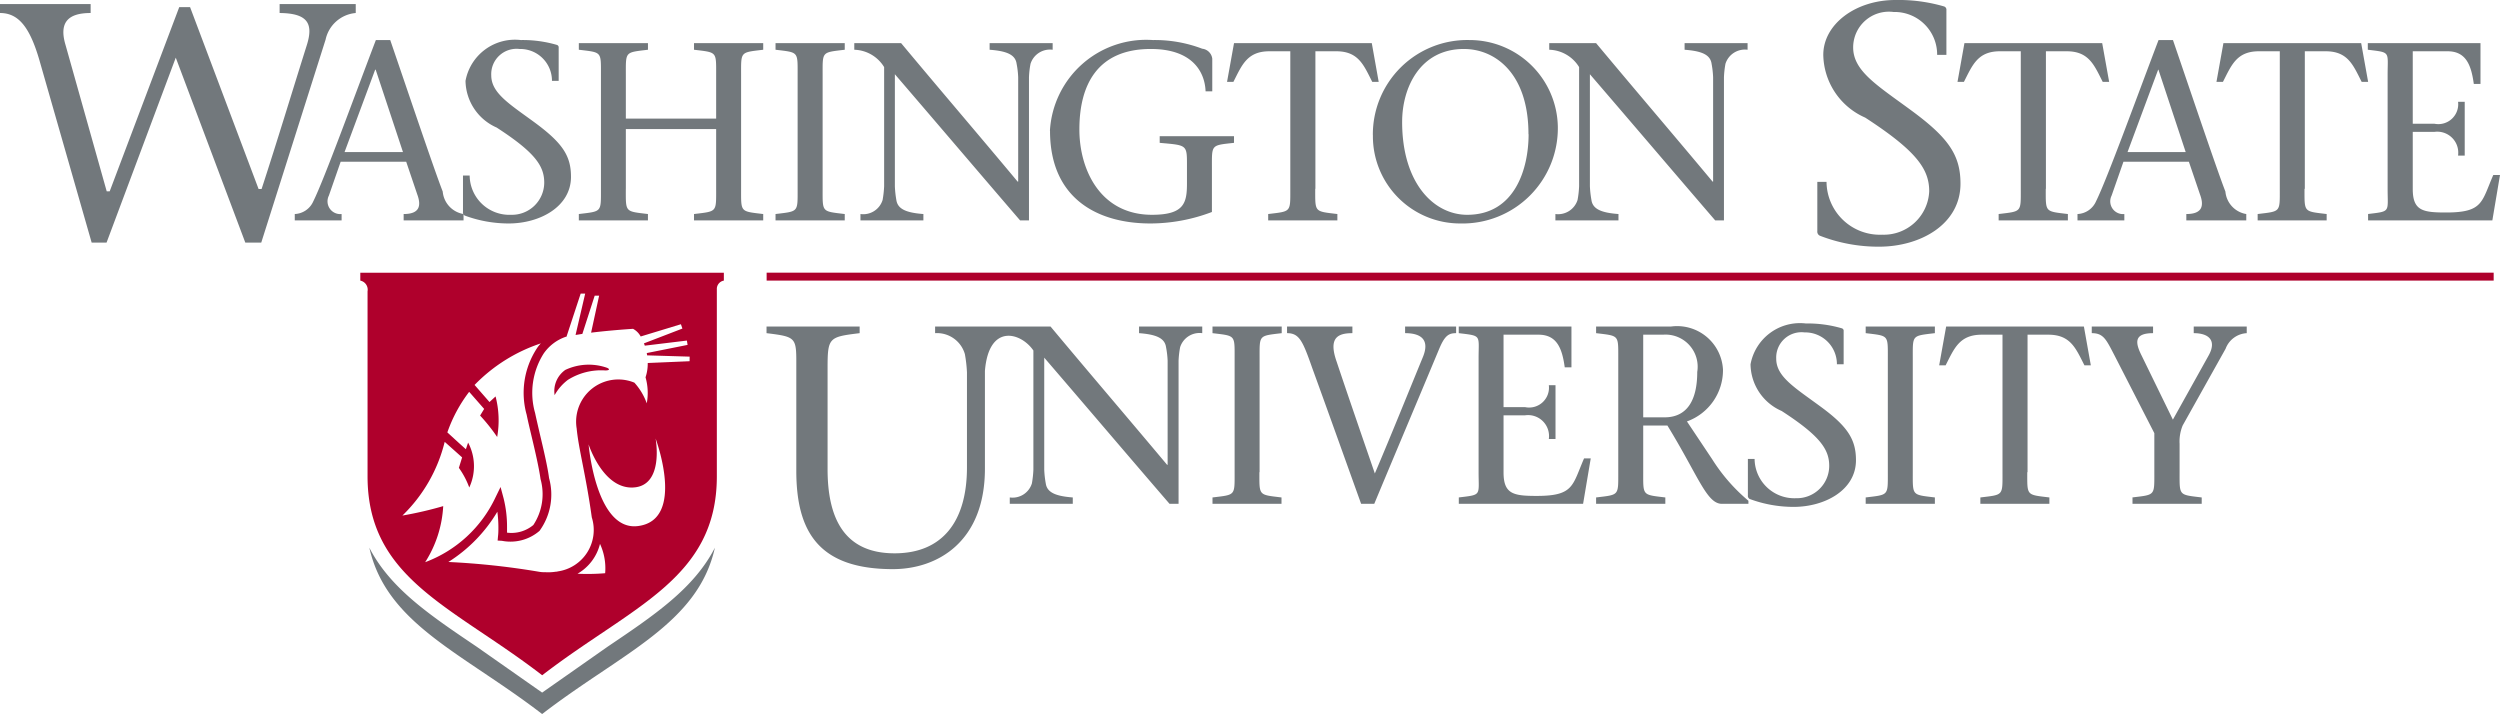
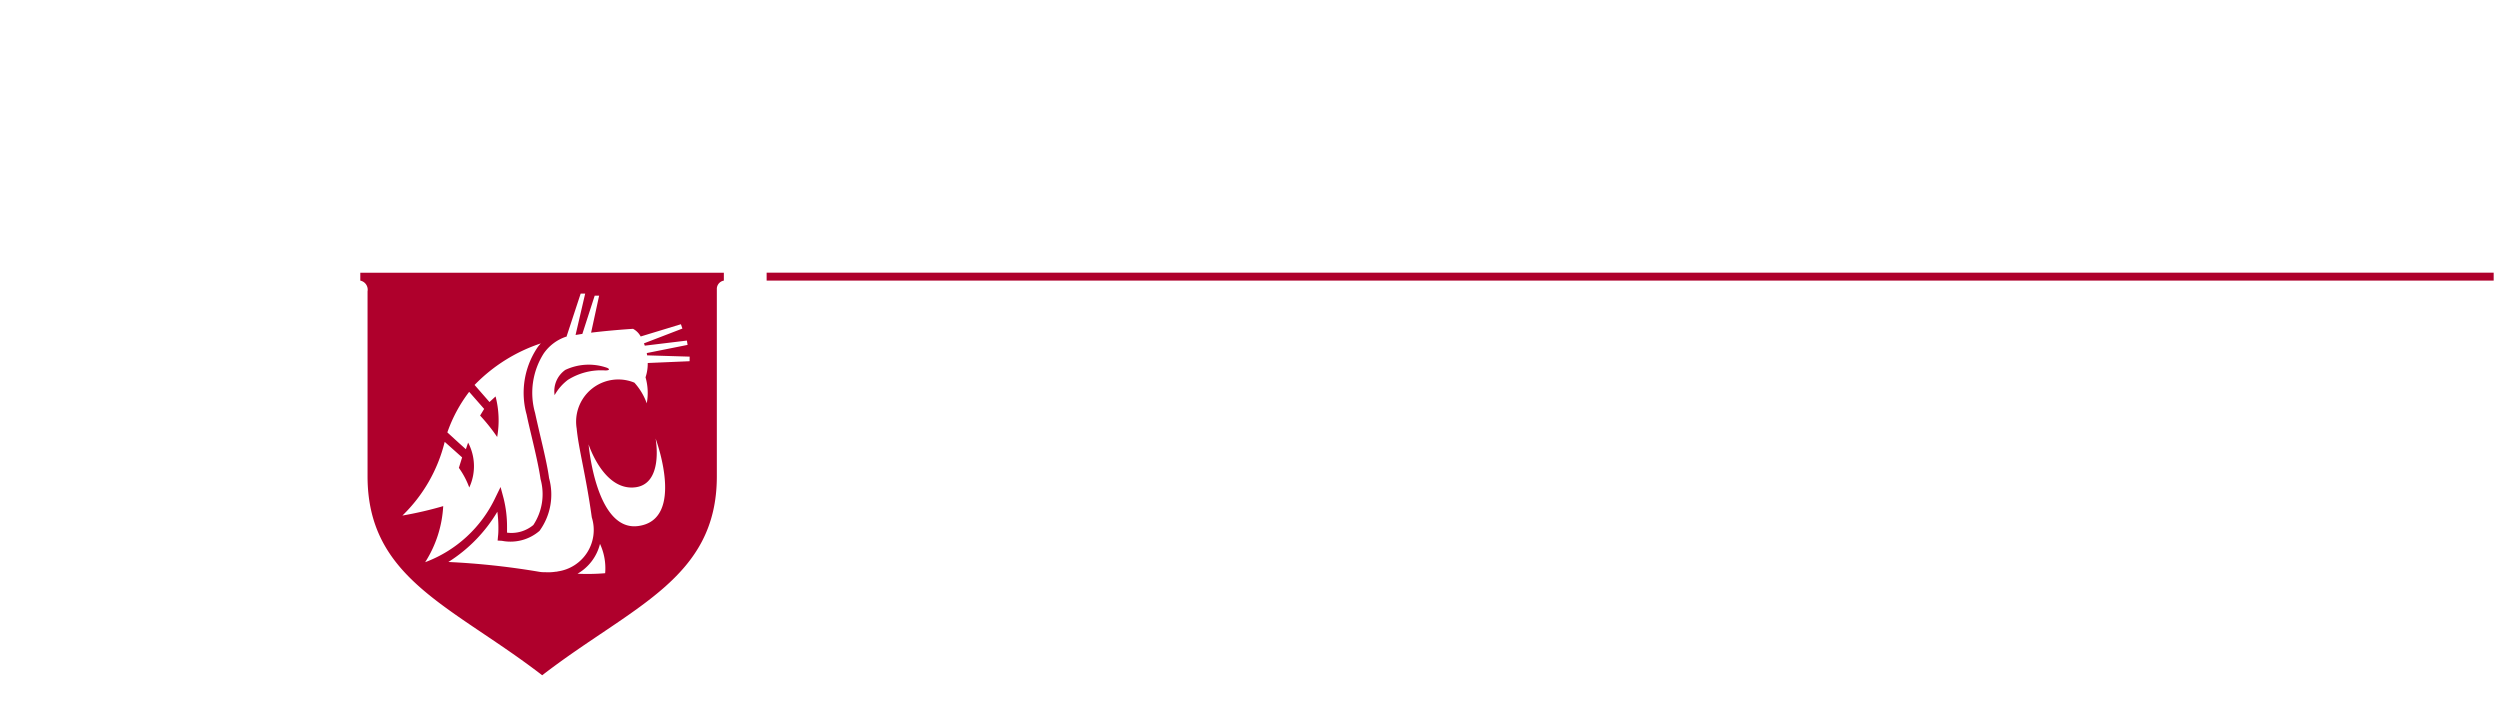
<svg xmlns="http://www.w3.org/2000/svg" id="TestimonialsLogo_WashingtonStateUniversity.svg" width="98" height="28" viewBox="0 0 98 28">
  <defs>
    <style>
      .cls-1 {
        fill: #72787c;
      }

      .cls-1, .cls-2 {
        fill-rule: evenodd;
      }

      .cls-2 {
        fill: #af002c;
      }
    </style>
  </defs>
  <g id="WashingtonStateUniversity">
-     <path class="cls-1" d="M814.819,6296.35l-2.567,1.8-2.567-1.8c-1.824-1.23-3.387-2.28-4.207-3.88,0.676,3,3.655,4.12,6.774,6.52,3.118-2.4,6.1-3.52,6.772-6.52C818.205,6294.07,816.643,6295.12,814.819,6296.35Zm-20.265-24.84c-0.854,0-1.257.34-.986,1.25l1.615,5.74H795.3l2.726-7.22h0.425l2.686,7.13h0.117c0.611-1.87,1.18-3.76,1.779-5.66,0.256-.83.026-1.23-1.072-1.24v-0.35h2.984v0.35a1.325,1.325,0,0,0-1.181,1.04l-2.523,7.96h-0.625l-2.726-7.25-2.713,7.25h-0.584l-2.048-7.15c-0.381-1.31-.826-1.85-1.546-1.85v-0.35h3.554v0.35Zm9.8,5.83-0.463,1.33a0.5,0.5,0,0,0,.5.72v0.25h-1.836v-0.25a0.832,0.832,0,0,0,.727-0.5c0.433-.87,1.613-4.12,2.452-6.32h0.563c0.686,2,1.715,5.06,2.058,5.94a0.978,0.978,0,0,0,.816.88v0.25h-2.348v-0.25c0.634,0,.695-0.33.533-0.77l-0.433-1.28h-2.573Zm2.442-.38-1.07-3.23h-0.019l-1.2,3.23H806.8Zm5.841-2.79a1.245,1.245,0,0,0-1.271-1.25,0.993,0.993,0,0,0-1.109,1.03c0,0.7.705,1.12,1.714,1.86,1.069,0.79,1.412,1.29,1.412,2.12,0,1.18-1.231,1.83-2.439,1.83a4.96,4.96,0,0,1-1.726-.31,0.137,0.137,0,0,1-.069-0.14v-1.43h0.262a1.555,1.555,0,0,0,1.623,1.54,1.266,1.266,0,0,0,1.3-1.26c0-.65-0.352-1.18-1.865-2.16a2.035,2.035,0,0,1-1.221-1.83,1.971,1.971,0,0,1,2.169-1.6,4.766,4.766,0,0,1,1.412.19,0.1,0.1,0,0,1,.071.11v1.3h-0.263Zm2.895,4.23c0,0.93-.04.88,0.867,0.99v0.25H813.69v-0.25c0.908-.11.867-0.06,0.867-0.99v-4.47c0-.92.041-0.87-0.867-0.98v-0.26H816.4v0.26c-0.907.11-.867,0.06-0.867,0.98v1.72h3.54v-1.72c0-.92.04-0.87-0.868-0.98v-0.26h2.713v0.26c-0.907.11-.867,0.06-0.867,0.98v4.47c0,0.93-.04.88,0.867,0.99v0.25h-2.713v-0.25c0.908-.11.868-0.06,0.868-0.99v-2.34h-3.54v2.34Zm7.715,0c0,0.93-.042.88,0.867,0.99v0.25h-2.713v-0.25c0.907-.11.866-0.06,0.866-0.99v-4.47c0-.92.041-0.87-0.866-0.98v-0.26h2.713v0.26c-0.909.11-.867,0.06-0.867,0.98v4.47Zm7.741,1.24c-1.6-1.86-3.267-3.82-4.909-5.73v4.39a4.045,4.045,0,0,0,.058.54c0.052,0.36.395,0.5,1.06,0.55v0.25H824.73v-0.25a0.794,0.794,0,0,0,.868-0.55,4.019,4.019,0,0,0,.06-0.54v-4.67a1.416,1.416,0,0,0-1.17-.68v-0.26h1.835c1.5,1.8,3.068,3.63,4.569,5.43h0.021v-4.09a3.394,3.394,0,0,0-.062-0.53c-0.049-.36-0.392-0.5-1.058-0.55v-0.26h2.471v0.26a0.8,0.8,0,0,0-.867.55,3.405,3.405,0,0,0-.061.53v5.61h-0.344Zm1.169-3.51a3.779,3.779,0,0,1,4.036-3.56,5.218,5.218,0,0,1,1.935.34,0.446,0.446,0,0,1,.393.39v1.28h-0.262c-0.03-.79-0.545-1.66-2.147-1.66-2.11,0-2.795,1.43-2.8,3.13-0.01,1.57.8,3.37,2.845,3.37,1.261,0,1.372-.46,1.372-1.23v-0.61c0-.92.038-0.88-1.069-0.98v-0.26h2.913v0.26c-0.907.1-.866,0.06-0.866,0.98v1.73a6.81,6.81,0,0,1-2.41.45C834.029,6279.76,832.161,6278.79,832.161,6276.13Zm10.4,2.27c0,0.93-.041.88,0.868,0.99v0.25h-2.712v-0.25c0.906-.11.867-0.06,0.867-0.99v-5.39h-0.819c-0.878,0-1.08.55-1.412,1.2H839.1l0.274-1.52h5.4l0.271,1.52h-0.252c-0.332-.65-0.535-1.2-1.411-1.2h-0.818v5.39Zm2.259-2.1a3.7,3.7,0,0,1,3.792-3.73,3.459,3.459,0,0,1,3.459,3.39,3.737,3.737,0,0,1-3.822,3.8A3.418,3.418,0,0,1,844.818,6276.3Zm6.1-.04c0-2.38-1.3-3.34-2.533-3.34-1.714,0-2.419,1.51-2.419,2.86,0,2.41,1.249,3.64,2.549,3.64C850.4,6279.42,850.921,6277.59,850.921,6276.26Zm7.32,3.38c-1.6-1.86-3.268-3.82-4.912-5.73v4.39a4.019,4.019,0,0,0,.06.54c0.051,0.36.393,0.5,1.06,0.55v0.25h-2.472v-0.25a0.8,0.8,0,0,0,.868-0.55,3.707,3.707,0,0,0,.061-0.54v-4.67a1.419,1.419,0,0,0-1.171-.68v-0.26h1.836c1.5,1.8,3.066,3.63,4.568,5.43h0.02v-4.09a3.544,3.544,0,0,0-.06-0.53c-0.05-.36-0.393-0.5-1.058-0.55v-0.26h2.469v0.26a0.8,0.8,0,0,0-.867.55,3.7,3.7,0,0,0-.059.53v5.61h-0.343Zm8.7-6.49a1.667,1.667,0,0,0-1.709-1.68,1.4,1.4,0,0,0-1.583,1.39c0,0.93.951,1.49,2.307,2.49,1.438,1.06,1.9,1.74,1.9,2.85,0,1.59-1.565,2.47-3.193,2.47a6.333,6.333,0,0,1-2.319-.43,0.175,0.175,0,0,1-.1-0.18v-1.93H862.6a2.092,2.092,0,0,0,2.184,2.07,1.781,1.781,0,0,0,1.841-1.7c0-.86-0.476-1.57-2.51-2.89a2.735,2.735,0,0,1-1.642-2.46c0-1.2,1.266-2.15,2.826-2.15a6.362,6.362,0,0,1,1.9.25,0.135,0.135,0,0,1,.1.15v1.75h-0.354Zm4.258,5.25c0,0.93-.04.88,0.867,0.99v0.25h-2.714v-0.25c0.909-.11.868-0.06,0.868-0.99v-5.39h-0.818c-0.877,0-1.078.55-1.412,1.2h-0.251l0.272-1.52h5.4l0.273,1.52h-0.252c-0.332-.65-0.536-1.2-1.412-1.2H871.2v5.39Zm3.045-1.06-0.465,1.33a0.5,0.5,0,0,0,.5.72v0.25h-1.836v-0.25a0.832,0.832,0,0,0,.727-0.5c0.433-.87,1.613-4.12,2.45-6.32h0.565c0.685,2,1.714,5.06,2.056,5.94a0.979,0.979,0,0,0,.818.88v0.25h-2.35v-0.25c0.635,0,.7-0.33.535-0.77l-0.435-1.28h-2.57Zm2.44-.38-1.069-3.23H875.6l-1.2,3.23h2.289Zm4.658,1.44c0,0.93-.04.88,0.868,0.99v0.25H879.5v-0.25c0.909-.11.868-0.06,0.868-0.99v-5.39h-0.818c-0.877,0-1.078.55-1.411,1.2h-0.254l0.273-1.52h5.4l0.273,1.52h-0.253c-0.332-.65-0.534-1.2-1.412-1.2h-0.817v5.39Zm2.481,0.99c0.907-.11.777-0.06,0.777-0.99v-4.47c0-.92.13-0.87-0.777-0.98v-0.26h4.417v1.6h-0.262c-0.1-.73-0.3-1.28-1.029-1.28H885.58v2.84h0.847a0.779,0.779,0,0,0,.929-0.86h0.261v2.11h-0.261a0.823,0.823,0,0,0-.929-0.93H885.58v2.24c0,0.85.393,0.92,1.3,0.92,1.463,0,1.393-.41,1.857-1.47H889l-0.3,1.78h-4.871v-0.25Zm-43.45,10.12c0,0.93-.039.88,0.867,0.99v0.25H838.53v-0.25c0.908-.11.867-0.06,0.867-0.99v-4.47c0-.92.041-0.87-0.867-0.98v-0.26h2.713v0.26c-0.906.11-.867,0.06-0.867,0.98v4.47Zm3.651-5.45c-0.555,0-.959.16-0.625,1.11,0.393,1.18.979,2.88,1.5,4.39,0.647-1.52,1.262-3.05,1.886-4.57,0.253-.62-0.01-0.93-0.7-0.93v-0.26h2v0.26c-0.293,0-.445.1-0.657,0.6-0.847,2.03-1.705,4.06-2.552,6.09h-0.515c-0.615-1.71-1.3-3.63-1.915-5.32-0.373-1.06-.506-1.37-0.989-1.37v-0.26h2.562v0.26Zm4.164,6.44c0.908-.11.778-0.06,0.778-0.99v-4.47c0-.92.13-0.87-0.778-0.98v-0.26h4.418v1.6h-0.263c-0.1-.73-0.3-1.28-1.027-1.28h-1.372v2.84h0.847a0.778,0.778,0,0,0,.928-0.86h0.262v2.11h-0.262a0.822,0.822,0,0,0-.928-0.93h-0.847v2.24c0,0.85.393,0.92,1.3,0.92,1.462,0,1.393-.41,1.856-1.47h0.262l-0.3,1.78h-4.872v-0.25Zm5.384-6.7h2.936a1.8,1.8,0,0,1,2.038,1.69,2.137,2.137,0,0,1-1.413,2.03l0.988,1.48a6.956,6.956,0,0,0,1.422,1.63v0.12h-1.038c-0.6,0-.918-1.08-2.138-3.07h-0.948v1.83c0,0.93-.04.88,0.867,0.99v0.25h-2.714v-0.25c0.908-.11.869-0.06,0.869-0.99v-4.47c0-.92.039-0.87-0.869-0.98v-0.26Zm1.847,3.56h0.836c0.878,0,1.282-.66,1.282-1.78a1.259,1.259,0,0,0-1.341-1.46h-0.777v3.24Zm7.593-2.08a1.245,1.245,0,0,0-1.27-1.25,0.992,0.992,0,0,0-1.109,1.03c0,0.7.705,1.12,1.713,1.86,1.07,0.78,1.413,1.29,1.413,2.12,0,1.18-1.231,1.83-2.441,1.83a4.941,4.941,0,0,1-1.725-.31,0.139,0.139,0,0,1-.071-0.14v-1.43h0.263a1.558,1.558,0,0,0,1.625,1.54,1.269,1.269,0,0,0,1.3-1.27c0-.64-0.352-1.17-1.865-2.15a2.023,2.023,0,0,1-1.219-1.83,1.97,1.97,0,0,1,2.167-1.6,4.771,4.771,0,0,1,1.412.19,0.1,0.1,0,0,1,.071.11v1.3h-0.263Zm2.974,4.23c0,0.93-.04.88,0.866,0.99v0.25h-2.712v-0.25c0.908-.11.868-0.06,0.868-0.99v-4.47c0-.92.04-0.87-0.868-0.98v-0.26h2.712v0.26c-0.906.11-.866,0.06-0.866,0.98v4.47Zm4.488,0c0,0.93-.041.88,0.867,0.99v0.25H868.63v-0.25c0.909-.11.868-0.06,0.868-0.99v-5.39h-0.816c-0.878,0-1.08.55-1.413,1.2h-0.253l0.273-1.52h5.4l0.271,1.52h-0.25c-0.334-.65-0.536-1.2-1.413-1.2h-0.817v5.39Zm4.114,0.99c0.907-.11.867-0.06,0.867-0.99v-1.53l-1.553-3.03c-0.333-.64-0.435-0.89-0.9-0.89v-0.26H875.4v0.26c-0.765,0-.7.38-0.443,0.89l1.22,2.5,1.393-2.5c0.342-.6.019-0.89-0.576-0.89v-0.26h2.078v0.26a0.939,0.939,0,0,0-.828.61l-1.684,3.01a1.654,1.654,0,0,0-.12.72v1.11c0,0.93-.041.88,0.867,0.99v0.25h-2.713v-0.25Zm-38.932-6.7v0.26c0.664,0.05,1.008.19,1.058,0.55a3.519,3.519,0,0,1,.062.53v4.08h-0.021c-1.5-1.79-3.067-3.62-4.569-5.42h-4.525v0.26a1.138,1.138,0,0,1,1.167.82,5.353,5.353,0,0,1,.082.72v3.72c0,2.14-.978,3.37-2.837,3.37-2.021,0-2.627-1.44-2.627-3.3v-3.92c0-1.24.035-1.26,1.257-1.41v-0.26h-3.65v0.26c1.221,0.15,1.167.17,1.167,1.41v3.98c0,2.42.9,3.86,3.785,3.86,1.751,0,3.609-1.07,3.609-3.94v-3.77c0-.02,0-0.04,0-0.06,0.152-1.88,1.415-1.51,1.9-.8v4.67a4.032,4.032,0,0,1-.059.54,0.792,0.792,0,0,1-.867.55v0.25h2.47v-0.25c-0.664-.05-1.008-0.19-1.059-0.55a3.862,3.862,0,0,1-.06-0.54v-4.39c1.643,1.91,3.307,3.87,4.912,5.73H837.2v-5.61a3.667,3.667,0,0,1,.061-0.53,0.8,0.8,0,0,1,.867-0.55v-0.26h-2.47Z" transform="translate(-791 -6271)" />
    <path class="cls-2" d="M805.124,6281.69V6282a0.363,0.363,0,0,1,.284.42v7.25c0,4.03,3.332,5.09,6.846,7.8,3.515-2.71,6.846-3.77,6.846-7.8v-7.33a0.331,0.331,0,0,1,.275-0.34v-0.31H805.124Zm2.541,11.35a4.521,4.521,0,0,0,.709-2.2,14.694,14.694,0,0,1-1.6.37,6.014,6.014,0,0,0,1.658-2.89l0.683,0.61-0.127.41a3.219,3.219,0,0,1,.407.77,1.979,1.979,0,0,0-.045-1.76l-0.088.26-0.267-.24-0.459-.42a5.708,5.708,0,0,1,.855-1.59l0.062,0.07,0.526,0.6-0.159.26a7.064,7.064,0,0,1,.669.84,3.741,3.741,0,0,0-.063-1.59l-0.238.22-0.585-.67a6.442,6.442,0,0,1,2.6-1.63,1.23,1.23,0,0,0-.166.21,3.181,3.181,0,0,0-.391,2.59c0.041,0.21.111,0.5,0.184,0.81,0.144,0.6.3,1.28,0.359,1.71a2.194,2.194,0,0,1-.282,1.8,1.338,1.338,0,0,1-1.031.3c0-.08,0-0.15,0-0.22a4.57,4.57,0,0,0-.136-1.13l-0.118-.44-0.2.41a4.961,4.961,0,0,1-2.761,2.54h0Zm7.057,0.43a8.369,8.369,0,0,1-1.083.02,1.869,1.869,0,0,0,.881-1.17A2.278,2.278,0,0,1,814.722,6293.47Zm1.3-1.85c-1.664.23-1.949-3.2-1.949-3.2s0.559,1.75,1.746,1.69c1.229-.06.88-1.92,0.88-1.92S817.891,6291.37,816.019,6291.62Zm2.01-6.46-1.641.07a1.664,1.664,0,0,1-.086.56,2.224,2.224,0,0,1,.048,1.02,2.424,2.424,0,0,0-.485-0.81,1.654,1.654,0,0,0-2.262,1.8c0.073,0.79.366,1.84,0.592,3.48a1.64,1.64,0,0,1-1.339,2.12,0.1,0.1,0,0,1-.054.01h-0.013a1.941,1.941,0,0,1-.422.02H812.3a1.175,1.175,0,0,1-.188-0.02,29.454,29.454,0,0,0-3.536-.38,5.886,5.886,0,0,0,1.92-1.97,4.6,4.6,0,0,1,.041.61c0,0.11,0,.23-0.015.35l-0.015.17,0.169,0.01a1.742,1.742,0,0,0,1.473-.39,2.42,2.42,0,0,0,.374-2.07c-0.056-.44-0.221-1.14-0.366-1.75-0.071-.31-0.139-0.6-0.181-0.8a2.875,2.875,0,0,1,.335-2.33,1.734,1.734,0,0,1,.875-0.66h0.02l0.556-1.69h0.177l-0.377,1.62c0.089-.01.178-0.03,0.266-0.04l0.484-1.5h0.174l-0.315,1.45c0.5-.06,1.041-0.11,1.644-0.15a0.735,0.735,0,0,1,.3.3l1.577-.48,0.058,0.17-1.508.58c0.013,0.03.024,0.06,0.034,0.09l1.65-.2,0.027,0.17-1.6.32,0.015,0.09,1.666,0.05Zm-4.753.72a2.44,2.44,0,0,1,1.423-.36c0.133,0.01.248-.03,0.1-0.1a2.159,2.159,0,0,0-1.641.08,1.016,1.016,0,0,0-.42.99A1.918,1.918,0,0,1,813.276,6285.88Zm7.773-3.88h67.7v-0.31h-67.7V6282Z" transform="translate(-791 -6271)" />
  </g>
</svg>